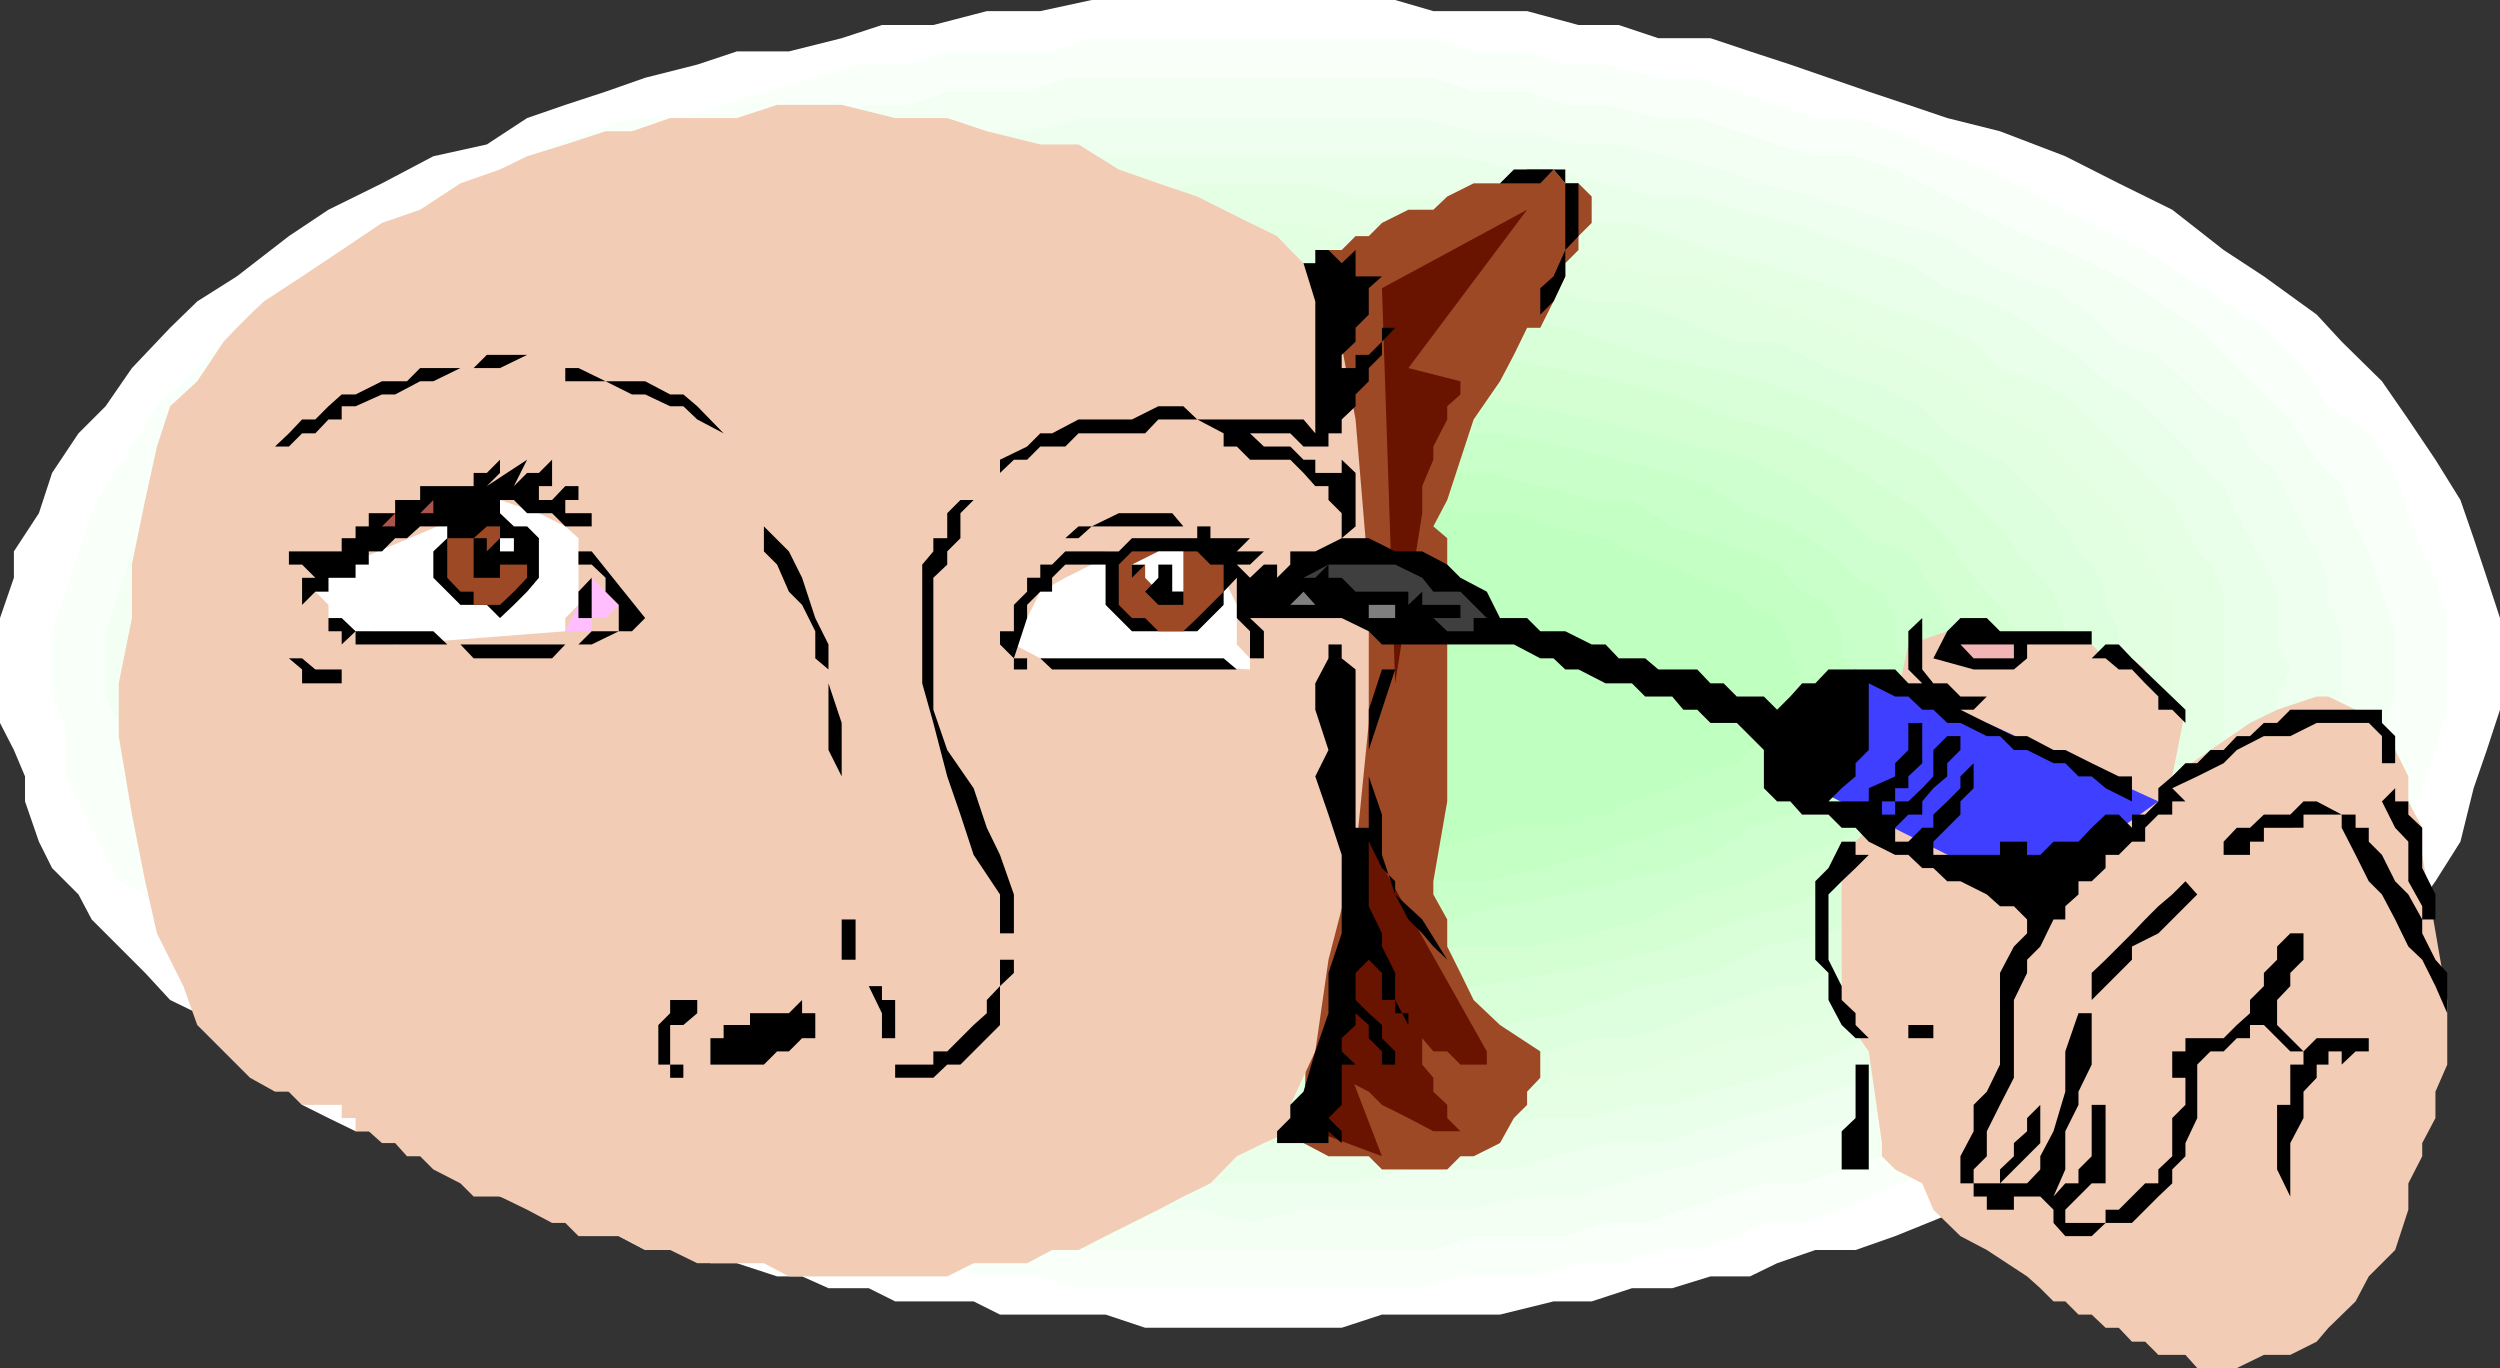
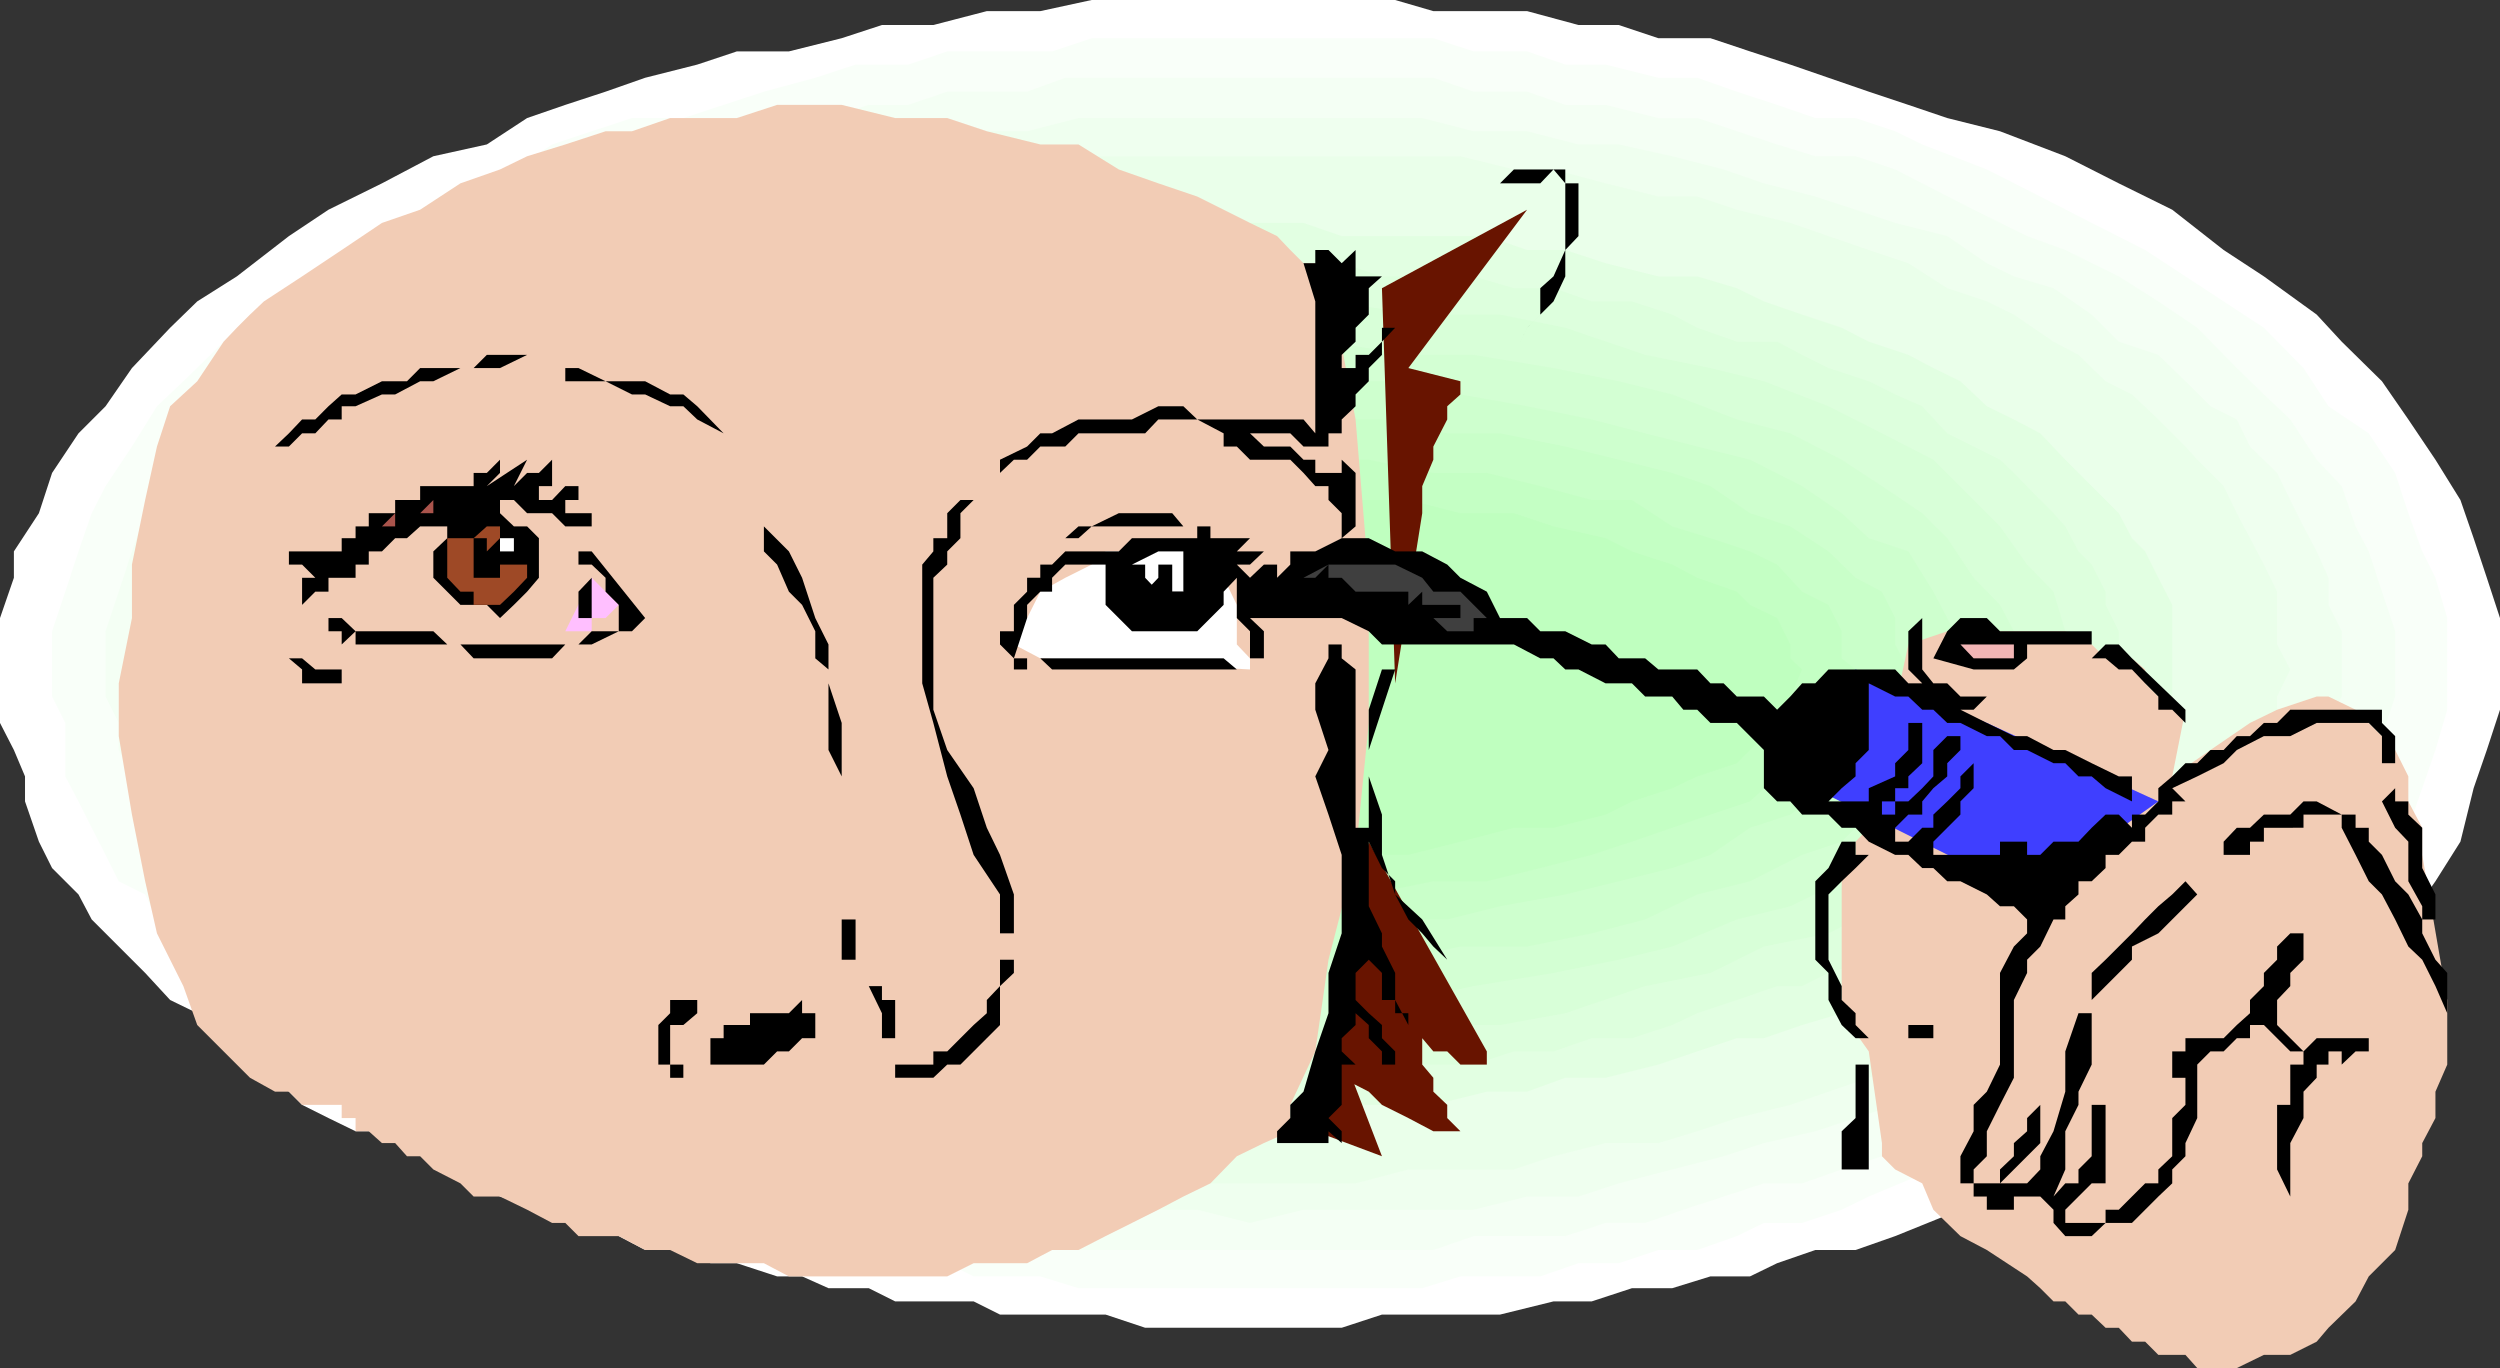
<svg xmlns="http://www.w3.org/2000/svg" width="360" height="197">
  <rect width="100%" height="100%" fill="#333333" stroke="none" />
  <path fill="#fff" d="m41.602 157.2 1.898 1.902L47.3 161l3.903 1.902H55l3.602 1.7 3.8 1.898 2 1.902 3.801 2L72 172.301l5.602 1.898h3.8l3.801 1.903L89.102 178l3.8 2h5.5l3.899 1.902h3.8l5.801 1.899h3.598l3.8 1.699h5.802l3.8 1.902h11.301l3.797 1.899h15.203l5.7 1.898h28.3l5.797-1.898h17l7.703-1.899h5.5L235 185.5h5.8l5.5-1.7h5.7l3.902-1.898 5.5-1.902h5.801l5.7-2 9.398-3.8 9.601-3.798 7.399-3.902 9.601-3.598 7.5-5.703 7.598-3.898 5.8-5.7 5.5-3.601 5.802-5.8 5.699-5.798 3.902-5.5 3.598-5.703 1.902-7.699 1.899-5.5 1.898-5.8V89l-1.898-5.8-1.899-5.7-1.902-5.5-3.598-5.8-3.902-5.798-3.801-5.5-5.797-5.703-3.601-3.898L326 39.8l-5.797-3.8-7.402-5.8-7.7-3.798-7.699-3.902L288 18.902 280.402 17l-5.601-1.898-5.7-1.903-5.8-2-5.5-1.898L252 7.402 246.3 5.5h-7.5l-5.698-1.898H227.3l-7.399-2h-13.5L200.902 0h-43.699l-7.402 1.602h-7.7l-7.699 2H127L121.203 5.5l-7.601 1.902h-7.5l-5.7 1.899-7.5 1.898-5.699 2-5.8 1.903-5.5 1.898-5.801 3.8-7.7 1.7L55 26.402 47.3 30.2 41.603 34l-7.5 5.8-5.7 3.602L24.5 47.2 19 53l-3.797 5.5-3.902 3.902-3.801 5.7-1.898 5.8L2 79.402V83.2L0 89v15.102L2 108l1.602 3.8v3.602l2 5.797L7.5 125l3.8 3.8 1.903 3.602 7.7 7.7L24.5 144l3.902 1.902 3.801 3.598L36 153.3l5.602 3.9" />
  <path fill="#f9fff9" d="m45.402 151.402 3.801 1.899 3.899 1.898 1.898 2 3.602 1.903 3.8 1.898 3.899 1.902 1.902 1.7L72 166.5h3.902l3.598 1.902 3.8 2 3.903 1.899h5.7l3.597 1.898 3.902 1.903h3.801L108 178h5.602l3.8 2h3.801l5.797 1.902h9.402l3.801 1.899h9.598l5.5 1.699h49.5l5.5-1.7h11.5l5.5-1.898h5.8l5.7-1.902h5.601l5.7-2 3.898-1.898h5.5l5.703-1.903 3.899-1.898 9.3-3.899L288 166.5l7.703-3.598 7.5-3.8 7.598-5.801 7.5-3.801 5.699-3.598 5.8-5.8 5.5-5.7 3.903-3.902L343 125l3.8-5.8 2-5.7 1.903-5.5 1.7-5.8V89l-1.7-5.8-1.902-3.798-2-5.5-1.899-5.8-3.8-5.7L335.3 58.5l-3.598-5.5L326 47.2l-5.797-3.798-5.5-3.601-5.8-3.801-7.7-3.898-7.402-3.801-7.7-3.899-9.3-3.601-3.899-1.899L267.203 17h-5.8l-5.5-1.898-5.801-1.903-5.7-2h-5.601l-7.598-1.898h-5.8l-5.5-1.899h-7.7l-5.8-1.902h-49.2L151.5 7.402h-15.098l-5.601 1.899h-7.598l-5.8 1.898-7.403 2-5.797 1.903-5.8 1.898H91l-5.797 1.902-5.703 1.899-5.5 3.601-7.7 2-5.8 3.797L53.102 34 47.3 37.902 41.6 41.5 36 45.3l-5.7 5.802-3.898 3.8-3.8 3.598L19 64.3 15.203 70l-2 3.902-1.902 5.5L9.402 85.2 7.5 90.902v9.399l1.902 3.8v7.7l1.899 3.601 1.902 3.797 2 3.903 1.899 3.8 3.8 1.899 1.7 3.601 3.8 3.899 3.899 3.8L34.1 142l3.9 3.902 3.602 3.598 3.8 1.902" />
  <path fill="#f4fff4" d="m55 151.402 3.602 1.899H60.5l3.902 1.898 3.801 2 1.899 1.903L74 161l3.602 1.902h3.8l1.899 1.7 3.902 1.898H91l3.8 1.902h3.602l3.899 2 3.8 1.899H110l3.602 1.898h5.699l3.902 1.903h7.598l3.601 1.898h13.5l5.5 2h53l5.801-2h13.2l5.8-1.898h5.7l5.5-1.903 5.8-1.898 5.797-1.899h5.5l5.703-2L271 166.5l5.8-1.898 7.403-3.602 5.797-1.898 7.402-3.903 5.801-3.797 7.598-3.8 5.601-3.602 3.801-3.898 5.797-5.7 3.8-3.902 3.802-5.5 3.601-3.8 2-5.798 1.899-3.601L343 106l1.902-5.7v-9.398L343 85.2l-1.898-5.797-1.899-3.601-2-5.801-3.601-3.8-3.801-5.798L326 56.801 322.102 53l-5.7-5.8-5.601-3.798-5.7-3.601L297.403 36l-5.5-2-7.699-3.8-7.402-3.798-3.899-2-5.699-1.902h-5.8l-5.5-1.7-5.801-1.898-5.7-1.902h-5.601l-7.598-1.898h-5.8l-5.5-1.903h-7.7l-5.8-2h-53l-5.5 2h-11.5l-5.602 1.903h-5.7l-5.8 1.898-5.7 1.902H108l-5.7 1.899-5.8 1.699-5.5 1.902-3.797 2-9.601 1.899L72 32.1 64.402 36l-7.5 3.8-5.699 3.602-5.8 3.797-5.801 3.903-5.5 3.8-3.801 5.5-3.899 3.899-3.8 5.699-1.7 3.902-1.902 5.5-1.898 5.797-1.899 5.703v9.399l1.899 3.8V108L19 111.8v3.602l1.902 3.797 3.598 3.903L26.402 125l2 3.8 3.801 3.602L36 136.301l2 1.898L43.5 142l3.8 3.902 3.903 1.7 3.797 3.8" />
  <path fill="#efffef" d="m180 176.102 7.703-1.903h24.5l7.7-1.898h7.398l5.8-1.899 7.7-2 7.402-1.902 5.797-1.898 7.402-1.7 5.801-1.902 5.7-1.898 7.5-1.903 5.699-2 3.898-3.797 5.703-1.902 5.5-3.598 3.899-1.902 5.699-3.898 3.902-3.801 3.598-1.899 3.8-3.902 1.899-3.598 3.902-3.8 1.899-3.903 1.902-3.797 1.899-3.601L335.3 108v-3.898l1.902-3.801v-9.399l-1.902-3.8v-3.903l-1.7-3.797-1.898-3.601L329.801 72l-1.899-3.898L324 64.3l-1.898-3.899L318.3 58.5l-3.598-3.598-3.902-3.8-5.7-1.903-3.898-3.898-5.5-3.801L290 39.8l-3.898-1.898-5.7-3.902-7.5-1.898-5.699-1.903-5.8-1.898L254 26.402l-5.797-2-7.402-1.902-7.7-1.7h-5.8l-7.399-1.898h-7.699L204.801 17h-49.5l-7.399 1.902h-7.699l-7.402 1.899H127l-7.7 1.699-7.398 1.902-5.8 2-7.7 1.899-5.5 1.898-5.699 1.903L79.5 34 74 37.902l-3.898 1.899-5.7 1.699-5.8 3.8L55 49.2l-5.797 1.902-3.8 3.8-3.801 3.598L38 60.402l-2 3.899-3.797 3.8L30.301 72l-1.899 3.8-2 3.602L24.5 83.2v3.903l-1.898 3.8v9.399l1.898 3.8V108l1.902 3.8 2 3.602 1.899 3.797 1.902 3.903 3.797 3.8 2 3.598 3.602 3.902 3.8 1.899 3.801 3.8L55 144l3.602 1.902 5.8 3.598 5.7 1.902L74 155.2l5.5 2 7.703 1.903 5.7 1.898 5.5 1.902 7.699 1.7 5.8 1.898 7.399 1.902 7.699 2 5.8 1.899h7.403l7.7 1.898h24.5l7.597 1.903" />
  <path fill="#eaffea" d="M180 170.402h15.203l7.598-2H218l5.703-1.902 7.5-1.898h7.598l5.601-1.7 5.7-1.902 7.699-1.898 5.5-1.903 5.8-2 5.7-1.898 5.601-1.899 5.7-3.8 3.898-1.7 5.703-1.902 3.598-3.898 3.902-1.903 3.797-3.797 3.8-3.902 3.903-1.7 1.7-3.8 3.8-3.8 1.899-3.9 1.898-3.8 2-1.7 1.902-3.8v-7.7l1.899-3.898-1.899-3.601v-7.602L326 81.301l-2-3.801-1.898-3.598L320.203 70l-3.8-3.8-1.7-1.9-3.902-3.898L307 56.801l-3.797-1.899-3.902-3.8-3.598-1.903L290 45.301l-3.898-1.899-5.7-1.902-5.601-3.598L269.1 36l-5.8-2-5.5-1.898-7.7-1.903-5.699-1.898H238.8l-7.598-1.899-7.5-2H218l-7.7-1.902h-60.5l-7.698 1.902h-5.7l-7.5 2-7.699 1.899H115.5l-5.5 1.898-7.7 1.903L96.5 34 91 36l-5.797 1.902L79.5 41.5 74 43.402l-3.898 1.899-5.7 3.898-3.902 1.903-3.598 3.8-3.8 1.899-3.899 3.601-3.8 3.899-1.903 1.898L39.602 70 38 73.902 36 77.5l-1.898 3.8-1.899 3.9v7.6l-1.902 3.602 1.902 3.899V108l1.899 3.8L36 113.5l2 3.8 1.602 3.9L43.5 125l1.902 3.8 3.801 1.7 3.899 3.902 3.8 3.797 3.598 1.903L64.402 144l5.7 1.902 3.898 1.7 5.5 3.8 5.703 1.899L91 155.199l5.5 2 5.8 1.903L110 161l5.5 1.902 5.703 1.7h7.7l7.5 1.898 5.699 1.902h15.101l7.7 2H180" />
-   <path fill="#e5ffe5" d="M180 164.602h20.902l7.5-1.7H216l5.8-1.902h7.403l5.797-1.898h5.8l5.5-1.903 7.7-2 5.5-1.898 5.703-1.899 3.899-1.902 5.699-1.898 5.601-3.602 3.801-2 3.797-1.898 5.8-3.801 3.602-1.899 3.801-2 2-3.601L307 125l3.8-1.898 2-3.903 1.903-1.898 1.7-3.801 1.898-3.598 1.902-3.902V85.2l-1.902-3.9-1.899-1.898-1.699-3.601L312.801 72l-11.598-11.598-3.8-3.601-3.602-1.899L288 53l-3.797-3.8-3.8-2-5.602-1.9-5.7-1.898-3.898-1.902-5.703-1.7-5.5-1.898L246.3 36l-5.5-2-5.8-1.898h-5.797l-7.402-1.903H216l-7.598-1.898h-13.199l-7.5-1.899h-15.3l-7.5 1.899H151.5l-7.5 1.898h-5.7l-7.5 1.903h-5.698L119.3 34l-5.7 2-7.5 1.902-5.699 1.899L94.8 41.5 91 43.402l-5.797 1.899-5.703 1.898-3.598 2L72 53l-5.7 1.902-3.898 1.899-3.8 3.601-1.7 2-3.8 3.797L49.203 70l-1.902 2-1.899 3.8-1.902 3.602-1.898 1.899-2 3.898v7.602L38 96.402l1.602 3.899V106l2 3.902L43.5 113.5l1.902 3.8 1.899 1.9 1.902 3.902L53.102 125l3.8 3.8 1.7 3.602 3.8 2 3.899 1.899L72 140.1l3.902 1.9 3.598 2 5.703 3.602L91 149.5l3.8 1.902 5.602 1.899 5.7 1.898 7.5 2 5.699 1.903h5.8l5.7 1.898h7.5l5.699 1.902h7.5l7.703 1.7H180" />
  <path fill="#e2ffe2" d="M180 159.102h26.402l7.7-1.903h5.8l5.5-2h5.801l7.598-1.898 5.601-1.899 5.7-1.902H254l5.5-1.898 5.703-1.7 3.899-1.902 5.699-2 3.601-3.8 3.899-1.9 3.8-1.898 3.899-2 3.8-3.601 3.602-1.899 1.899-3.8 3.902-1.903 1.899-3.898 1.898-1.899 1.902-3.601 1.899-1.899 2-3.902V87.102l-2-3.903-1.899-3.797L307 77.5l-1.898-3.598L303.203 72l-3.902-3.898-1.899-1.903-3.601-3.797-3.801-2-3.898-1.902-3.801-3.598L278.402 53l-3.601-1.898-5.7-1.903-3.898-2-5.703-1.898-5.5-1.899-3.898-1.902-5.7-1.7h-5.601l-7.598-1.898-5.8-1.902h-5.5l-5.801-2h-20.899l-5.5-1.898h-15.3L166.8 34H146l-5.797 2h-5.8l-5.5 1.902-5.7 1.899H115.5l-3.598 1.699-5.8 1.902-5.7 1.899-5.601 1.898-3.801 2-5.797 1.903-3.8 1.898-3.801 1.902L74 58.5l-3.898 1.902-3.801 2-3.899 3.797-1.902 1.903L56.902 72 55 73.902 53.102 77.5l-1.899 1.902-2 3.797-1.902 3.903V106l1.902 3.902 2 1.899 1.899 3.601L55 117.301l1.902 3.898 3.598 1.903 1.902 3.8 3.899 1.899 3.8 3.601 3.899 2 3.602 1.899 3.8 1.898L85.203 142 91 144l3.8 1.902 5.602 1.7 5.7 1.898h5.8l3.598 1.902 7.703 1.899 5.7 1.898h5.5l5.8 2H146l7.402 1.903H180" />
  <path fill="#dfd" d="M180 155.2h5.8l7.403-1.9h19l5.797-1.898h5.703l5.5-1.902H235l5.8-1.898 3.602-1.7 5.7-1.902 5.8-2h3.598l3.8-1.898 5.802-1.903 3.8-1.898 3.899-3.899 3.601-1.902 3.801-1.7 3.797-1.898 2-1.902 3.8-3.8 1.903-2 1.7-3.798 1.898-1.902 1.902-1.7 2-3.8v-2l1.899-3.8V90.901l-1.899-3.8v-1.903l-2-3.898-1.902-1.899-1.899-3.601-1.699-1.899L293.801 72 290 68.102l-2-1.903-3.797-1.898-3.8-1.899L276.8 58.5l-3.899-1.7-3.8-1.898L263.3 53l-3.801-1.898-3.598-1.903h-5.8l-5.7-2-3.601-1.898-5.8-1.899h-5.797l-5.5-1.902H218l-5.797-1.7H199l-5.797-1.898h-26.402l-5.7 1.899h-11.3l-7.7 1.699h-5.699l-5.601 1.902h-5.7l-5.8 1.899-3.801 1.898-5.5 2h-5.797l-3.8 1.903L96.5 53 91 54.902l-3.797 1.899-3.902 1.699-3.801 3.902-3.598 1.899L72 66.199l-1.898 1.903L66.3 72l-1.899 1.902-2 1.899-1.902 3.601-1.898 1.899-1.7 3.898v1.903L55 90.902V102.2l1.902 3.8v2l1.7 3.8 1.898 1.7 1.902 1.902 2 3.797 1.899 2L70.1 125l1.9 1.902 3.902 1.899L79.5 130.5l3.8 1.902 3.903 3.899L91 138.199l5.5 1.903 3.902 1.898h3.801l5.797 2 5.5 1.902 3.8 1.7 5.802 1.898h5.699l5.601 1.902h5.7l7.699 1.899h17l7.5 1.898H180" />
  <path fill="#d8ffd8" d="M180 149.5h11.3l13.5-1.898H216l9.402-1.7 11.5-3.902 9.399-1.898L254 136.3l9.3-1.899 7.7-3.902 7.402-3.598 5.801-5.703L288 117.3l3.902-5.5 3.801-3.801 1.7-5.8V90.901l-1.7-5.703-3.8-3.898L288 75.8l-3.797-3.8-5.8-5.8L271 62.401l-7.7-3.902-9.3-3.598L246.3 53l-9.398-1.898-11.5-3.903L216 45.301h-11.2l-13.5-1.899h-22.5l-11.597 1.899H146l-11.598 1.898-11.199 3.903L113.602 53l-7.5 1.902L96.5 58.5l-7.398 3.902-7.7 3.797-5.5 5.801L72 75.8l-3.797 5.5-3.8 3.9-2 5.702V102.2l2 5.801 3.8 3.8L72 117.3l3.902 3.9 5.5 5.702 7.7 3.598 7.398 3.902 9.602 1.899 7.5 3.8 9.601 1.899 11.2 3.902 11.597 1.7h11.203l11.598 1.898H180" />
  <path fill="#d3ffd3" d="M180 144h22.8l9.403-2 11.5-1.898 9.399-1.903 7.699-1.898 9.3-3.899 7.7-1.902 7.402-3.598 5.797-3.8 5.8-3.903 3.602-3.797 3.801-3.601L288 106l2-3.8V90.901l-2-3.8-3.797-3.903-3.8-5.699-3.602-3.598L271 70l-5.797-3.8-7.402-3.798-7.7-2-9.3-3.601-7.7-1.899L223.704 53l-11.5-1.898h-9.402l-11.5-1.903h-22.5l-11.598 1.903h-9.3L136.402 53 127 54.902l-7.7 1.899-9.3 3.601-7.7 2-7.5 3.797L89.103 70 83.3 73.902 79.5 77.5l-3.598 5.7L72 87.101l-1.898 3.8V102.2L72 106l3.902 5.8 3.598 3.602 3.8 3.797 5.802 3.903 5.699 3.8 7.5 3.598 7.699 1.902 9.3 3.899 7.7 1.898 9.402 1.903 11.5 1.898 9.301 2H180" />
  <path fill="#ceffce" d="M180 138.2h20.902l9.399-1.9h9.601l9.301-1.898 7.7-2 7.5-3.601 7.597-1.899 7.5-3.8 5.703-1.903 3.899-3.898 5.699-3.801 3.601-3.598 2-3.902 1.899-5.7v-7.5l-1.899-3.8-2-3.8-3.601-5.798-5.7-1.902-3.898-3.598L259.5 70l-7.5-3.8-7.598-1.9-7.5-1.898-7.699-2-9.3-1.902-9.602-1.7-9.399-1.898h-41.699l-9.402 1.899-9.598 1.699-9.402 1.902-7.598 2-7.703 1.899-7.5 1.898L100.402 70l-5.601 3.902L91 77.5l-5.797 1.902-3.8 5.797L79.5 89l-1.898 3.8v7.5L79.5 106l1.902 3.902 3.801 3.598L91 117.3l3.8 3.9 5.602 1.902 7.598 3.8 7.5 1.899 7.703 3.601 7.598 2 9.402 1.899h9.598l9.402 1.898H180" />
  <path fill="#c9ffc9" d="m180 134.402 9.402-2h19L216 130.5l9.402-1.7 7.7-1.898L240.8 125l5.5-1.898 5.699-3.903 5.8-1.898 5.5-3.801 3.903-1.7L271 108l1.902-3.898V100.3l1.899-3.899-1.899-3.601V89L271 85.2l-3.797-2-3.902-3.798-5.5-3.601L252 73.902 246.3 70l-5.5-1.898-7.698-1.903-7.7-1.898L216 62.402h-7.598l-9.402-2h-37.898l-9.602 2H144l-9.598 1.899L127 66.199l-7.7 1.903L113.603 70 108 73.902l-5.7 1.899-5.8 3.601-3.598 3.797-3.8 2L87.203 89v3.8l-2 3.602 2 3.899v3.8L89.102 108l3.8 3.8 3.598 1.7 5.8 3.8 5.7 1.9 5.602 3.902L119.3 125l7.699 1.902 7.402 1.899L144 130.5l7.5 1.902h18.902l9.598 2" />
  <path fill="#c4ffc4" d="M180 128.8h17.102l9.3-1.898h7.7L221.8 125l7.402-1.898 5.797-1.903 5.8-2 5.5-1.898 5.7-1.899 3.902-3.601 3.598-1.899 3.8-3.902 1.903-1.898V100.3l2-3.899-2-1.601v-3.899l-1.902-3.8-3.801-1.903-3.598-3.898L252 79.402l-5.7-1.902-5.5-1.7L235 72h-5.797l-7.402-2-7.7-1.898h-7.699l-9.3-1.903H163l-9.598 1.903H146L138.3 70l-7.5 2h-5.698l-5.801 3.8-5.7 1.7L108 79.402l-3.797 1.899-3.8 3.898-3.903 1.903-1.7 3.8-1.898 3.899v5.5l1.899 3.8L96.5 106l3.902 3.902 3.801 1.899 3.797 3.601 5.602 1.899 5.699 1.898 5.8 2 5.7 1.903 7.5 1.898 7.699 1.902h7.402l9.598 1.899h17" />
  <path fill="#bfffbf" d="M180 123.102h22.8l7.5-1.903 7.7-2h5.703l7.5-1.898 3.797-1.899 5.8-1.902 3.602-1.7 5.7-1.898L252 108l3.902-3.898 1.899-1.903v-1.898l1.699-3.899-1.7-1.601v-2L255.903 89 252 87.102l-1.898-1.903-5.7-2-3.601-1.898L235 79.402l-3.797-1.902-7.5-1.7L218 73.903h-7.7L202.8 72h-45.597l-7.402 1.902h-7.7l-5.699 1.899-5.601 1.699-5.7 1.902-5.8 1.899-3.801 1.898-5.5 2-2 1.903L104.203 89l-1.902 3.8v2l-1.899 1.602 1.899 3.899v1.898l1.902 1.903L108 108l2 1.902 5.5 1.899 3.8 1.699 5.802 1.902 5.699 1.899 5.601 1.898h5.7l7.699 2 7.402 1.903H180" />
  <path fill="#f2ccb5" d="m269.102 119.2-1.899 2v1.902l-2 3.8v19l3.899 5.5 1.898 13.2v1.898l1.902 1.902 3.899 2 1.601 3.797 3.899 3.801 3.8 2 5.801 3.8 1.899 1.7 1.902 1.902h1.7l1.898 1.899h1.902l2 1.898h1.899l1.898 2h1.902l1.899 1.903h3.902l1.7 1.898h5.699l3.898-1.898h3.8l3.802-1.903 1.699-2 3.902-3.797 1.899-3.601 3.8-3.801 1.899-5.8v-3.798l2-3.902v-1.898l1.902-3.602v-3.8l1.7-3.9V144l-3.602-20.898v-3.903l-2-3.797v-3.601L344.902 108 343 106l-1.898-1.898-1.899-1.903-3.902-1.898h-1.7l-5.699 1.898-3.902 1.903-5.7 3.898-5.5 3.8 1.903-9.6h-1.902v-1.9h-2l-1.899-1.898v-2L307 94.801h-3.797l-2-2-3.8-1.899h-17l-5.602 1.899-5.7 26.398" />
  <path fill="#3f3fff" d="m257.8 111.8 34.102 17 18.899-13.398-24.7-11.3-18.898-7.7-9.402 15.399" />
-   <path fill="#9e4926" d="M191.3 36h1.903l2-2h1.899L199 32.102l3.8-1.903h3.602l2-1.898 3.801-1.899H216l3.902-2h3.801l1.7 2h1.898l1.902 1.899v3.8L227.301 34v2l-1.899 1.902v1.899l-1.699 3.601-1.902 3.797h-1.899L218 51.102l-2 3.8-3.797 5.5-1.902 5.797L208.402 72l-2 3.8 2 1.7v37.902l-2 11.5v1.899l2 3.601v3.899l1.899 3.8 1.902 3.899 3.797 3.602 5.8 3.8v3.797l-1.898 2v1.903L218 161l-2 3.602-3.797 1.898h-1.902l-1.899 1.902H199l-1.898-1.902H191.3l-3.598-1.898L191.301 36" />
  <path fill="#681400" d="m199 41.5 20.902-11.3L202.801 53l7.5 1.902v1.899l-1.899 1.699v1.902l-2 3.899v1.898L204.801 70v3.902l-3.899 24.5L199 41.5m-1.898 79.7 17 30.202v1.899H210.3l-1.899-1.899h-2L204.8 149.5v-1.898 5.699l1.601 1.898v2l2 1.903V161l1.899 1.902h-3.899l-3.6-1.902-3.801-1.898-1.898-1.903-3.899-2v-3.797L199 166.5l-9.598-3.598 7.7-41.703" />
  <path fill="#f2ccb5" d="m191.3 39.8-1.898-1.898h-1.699L185.801 36l-1.899-2L180 32.102l-3.797-1.903-3.8-1.898-5.602-1.899-5.7-2-5.8-3.601h-5.5l-7.7-1.899L136.403 17h-7.5l-7.699-1.898h-9.3L106.101 17H96.5L91 18.902h-3.797l-5.8 1.899-5.5 1.699L72 24.402l-5.7 2-5.8 3.797-5.5 1.903L49.203 36 43.5 39.8 38 43.403l-2 1.899-1.898 1.898-1.899 2-3.8 5.703L24.5 58.5l-1.898 5.8-1.7 7.7L19 81.3V89l-1.898 9.402V106L19 117.3l1.902 9.602 1.7 7.5 3.8 7.598 2 5.602L36 155.199l3.602 2h2l1.898 1.903h5.703V161h2v1.902h1.899l1.898 1.7h1.902l1.7 1.898H60.5l1.902 1.902 3.899 2 1.902 1.899H72l3.902 1.898 3.598 1.903h1.902L83.301 178h5.8l3.801 2H96.5l3.902 1.902H110l3.602 1.899h22.8l3.801-1.899h7.7L151.5 180h3.8l3.903-2 3.797-1.898 3.8-1.903 3.602-1.898 3.899-1.899 3.8-3.902 3.899-1.898 3.8-1.7v-3.8l3.602-7.7 1.899-13.203 3.902-15.097 1.899-19V83.199l-1.899-22.797-3.902-20.601" />
-   <path fill="#fff" d="M81.402 90.902V89l1.899-1.898V77.5l-1.899-1.7-3.8-1.898L72 72 45.402 83.2v2l1.899 1.902V89l3.902 1.902h1.899l3.8 1.899 24.5-1.899" />
  <path fill="#ffbfff" d="m85.203 83.2-3.8 7.702h3.8V89h2l1.899-1.898-3.899-3.903" />
  <path fill="#fff" d="M161.102 79.402h-1.899l-2 1.899-3.8 1.898-3.602 2L147.902 89 146 90.902v1.899l3.8 2 30.2 1.601v-1.601l-1.898-2v-5.7l-1.899-3.902-3.8-1.898-5.602-1.899h-5.7" />
  <path d="M227.3 26.402V34l-1.898 2v3.8l-1.699 3.602-1.902 1.899-1.899 1.898L218 51.102l1.902-3.903 1.899-1.898V41.5l1.902-1.7 1.7-3.8v-9.598l-1.7-2-1.902 2H216l2-2h7.402v2h1.899m-34.098 11.5 2-1.902v3.8H199v-1.898 1.899l-1.898 1.699v3.8l-1.899 1.9v2l-2 1.902V53h-1.902 1.902v1.902V53h2v-1.898h1.899L199 49.199v-2h1.902v-1.898 1.898l-1.902 2v1.903L197.102 53v1.902l-1.899 1.899V58.5l-2 1.902v2h-1.902v1.899h-3.598l-1.902-1.899H180l2 1.899h3.8l1.903 1.898h1.7v1.903h3.8v-1.903l2 1.903V75.8l-2 1.699v-3.598L191.301 72v-2h-1.899l-1.699-1.898-1.902-1.903H180l-1.898-1.898h-1.899v-1.899l-3.8-2H166.8l-1.899 2H155.3l-1.899 1.899H149.8l-1.899 1.898H146l-2 1.903v-1.903l3.902-1.898 1.899-1.899h1.699l3.8-2h7.7l3.8-1.902h3.602l2 1.902h15.301l1.7 2v-19l-1.7-5.5h1.7V36h1.898l1.902 1.902m-117.301 13.2L72 53h-5.7l-3.898 1.902H60.5l-3.598 1.899H55L51.203 58.5h-2v1.902h-1.902l-1.899 2H43.5l-1.898 1.899h-2l2-1.899 1.898-2h1.902l1.899-1.902 1.902-1.7h2L55 54.903h3.602L60.5 53h7.703l1.899-1.898h5.8m28.301 11.3-3.8-2-2-1.902H96.5l-3.598-1.7H91l-3.797-1.898h-5.8V53H83.3l3.902 1.902h5.7l3.597 1.899h1.902l2 1.699 3.801 3.902M72 66.2v1.902L70.102 70l5.8-3.8L74 70l1.902-1.898h1.7l1.898-1.903V70h-1.898v2H79.5l1.902-2h1.899v2h-1.899v1.902h3.801v1.899h-3.8L79.5 73.902h-3.598L74 72h-2v1.902h-1.898H72l2 1.899h1.902l1.7 1.699v5.7l-1.7 2L74 87.101 72 89l-1.898-1.898H66.3l-1.899-1.903-2-2v-3.797l2-1.902v-1.7H60.5l-1.898 1.7h-1.7L55 79.402h-1.898v1.899h-1.899v1.898h-3.902v2h-1.899L43.5 87.102v-1.903h-1.898H43.5v-2h1.902L43.5 81.301h-1.898v-1.899h7.601V77.5h2v-1.7h1.899v-1.898h3.8V72H60.5v-2h1.902v-1.898h2-2V70h5.801v-1.898h1.899L72 66.199" />
  <path fill="#aa544c" d="M64.402 72h-2v1.902H60.5L62.402 72h2" />
  <path d="m140.203 72-1.902 1.902V77.5l-1.899 1.902v1.899l-2 1.898v19l2 5.801 3.801 5.5 1.899 5.7 1.898 3.902 2 5.699v5.601h-2v-5.601l-3.797-5.7-1.902-5.8-1.899-5.5-2-7.7-1.601-5.699V81.301l1.601-1.899V77.5h2v-3.598L138.301 72h1.902m30.199 3.8h-13.199l-1.902 1.7H151.5h1.902l1.899-1.7h1.902l3.899-1.898h7.699l1.601 1.899" />
  <path fill="#aa544c" d="M56.902 75.8H55l1.902-1.898zm0 0" />
  <path d="m110 75.8 3.602 3.602L115.5 83.2l1.902 5.8 1.899 3.8v5.602l1.902 5.7v9.398-1.7l-1.902-3.8V96.402l-1.899-1.601v-3.899l-1.902-3.8-1.898-1.903-1.7-3.898L110 79.402v-3.601m66.203-.001h-1.902v1.7H180l-1.898 1.902H182V77.5v1.902l-2 1.899h-1.898L180 83.199l2-1.898h1.902v1.898l1.899-1.898v-1.899h3.601l3.801-1.902h3.899l3.8 1.902h3.899l3.601 1.899 1.899 1.898 3.8 2L216 89h3.902l1.899 1.902h3.601l3.801 1.899h2l1.899 2h3.8l1.899 1.601h5.601l1.899 2h1.902l1.899 1.899H254l1.902 1.898 1.899-1.898 1.699-1.899h1.902l1.899-2h9.601l1.899 2h2l-2-2v-5.5l2-1.902v7.402l1.601 2h2l1.899 1.899h3.8l-1.898 1.898h-1.902l3.8 1.903L290 106h1.902l3.801 2h1.7l3.8 1.902 3.899 1.899H307v3.601l-3.797-1.902-2-1.7h-1.902l-1.899-1.898h-1.699l-3.8-1.902H290l-2-2h-1.898l-3.801-1.898h-1.899l-2-1.903h-1.601l-2-1.898h-1.899l-3.8-1.899V108l-1.899 1.902v1.899l-2 1.699-1.902 1.902h5.8V113.5l3.801-1.7v-1.898l1.899-1.902v-3.898h2v-1.903 7.703l-2 1.899v1.699h-1.899v1.902H271v1.899h-1.898 3.8v-1.899h1.899l2-1.902 1.601-1.7V108l2-2h1.899v2l-1.899 1.902v1.899l-2 1.699-1.601 1.902v1.899h-2l-1.899 1.898v2h1.899l2-2h1.601v-1.898l2-1.899 1.899-1.902v-1.7l1.902-1.898V108v5.5l-1.902 1.902v1.899l-3.899 3.898v1.903H288v-1.903h3.902v1.903h1.899l1.902-1.903h3.598l1.902-2 2-1.898h1.899l1.898 1.898v-1.898h1.902l1.899-1.899V113.5l2-1.7 1.902-1.898h1.7L318.3 108h1.902l1.899-2H324l2-1.898h1.902l1.899-1.903H343v1.903l1.902 1.898v3.902H343V106l-1.898-1.898h-7.5L329.8 106H326l-3.898 2-1.899 1.902-3.8 1.899-3.602 1.699 1.902 1.902h-1.902v1.899h-2l-1.899 1.898v2H307l-1.898 1.903h-1.899V125l-2 1.902h-1.902v1.899l-1.899 1.699v1.902h-1.699l-1.902 3.899-1.899 1.898v1.903L290 144v11.2l-2 3.902-1.898 3.8v3.598l-1.899 1.902v2H288v-2l2-1.902v-1.898l1.902-1.7V161l1.899-1.898v-1.903 7.403l-5.801 5.8h3.902l1.899-2V166.5l1.902-3.598 1.7-5.703v-5.797l1.898-5.5h1.902v7.399l-1.902 3.898v1.903l-1.899 3.8v5.5l-1.699 3.899 1.7-1.899h1.898v-2l1.902-1.902v-7.398h2v11.3h-2l-1.902 1.899-1.899 1.898h-1.699 1.7v1.903h5.8v-1.903h1.899l1.898-1.898 1.902-1.899h1.899v-2l2-1.902V161l1.902-1.898v-3.903h-1.902v-3.797h1.902V149.5h5.5l1.899-1.898 1.898-1.7V144l2-2v-1.898l1.902-1.903v-1.898l1.899-1.899h1.902v3.797l-1.902 1.903V142l-1.899 2v3.602l3.801 3.8 1.899-1.902h7.5v1.902h-1.899l-2 1.899v-1.899h-1.902v1.899h-1.7v1.898l-1.898 2V161l-1.902 3.602v7.699l-1.899-3.899v-9.3h1.899V153.3h1.902v-1.899h-1.902l-1.899-1.902-1.902-1.898h-2v1.898h-1.898l-1.899 1.902h-1.902l-1.899 1.899v7.7l-1.699 3.602v1.898l-1.902 1.902v2l-2 1.899-3.801 3.8h-3.797l-2 1.899h-3.8l-1.7-1.898v-1.903l-1.902-1.898H290v1.898h-3.898v-1.898h-1.899v-1.899h-1.902V166.5l1.902-3.598v-3.8l1.899-1.903 1.898-3.898v-13.2l2-3.8 1.902-1.899v-2L290 130.5h-2l-1.898-1.7-3.801-1.898h-1.899l-2-1.902h-1.601l-2-1.898h-1.899l-3.8-1.903-1.899-2h-2l-1.902-1.898H259.5l-1.7-1.899h-1.898L254 113.5V108l-3.898-3.898H246.3l-1.899-1.903h-2l-1.601-1.898h-3.899L235 98.402h-3.797l-3.902-2h-1.899l-1.699-1.601h-1.902l-3.801-2h-19l-1.898-1.899L193.203 89H180l2 1.902v3.899h-2v-3.899L178.102 89v-5.8l-1.899 2v1.902L174.301 89l-1.899 1.902H163h1.902H163L161.102 89l-1.899-1.898V81.3h-5.8l-1.903 1.898v2h-1.7l-1.898 1.903V89L146 94.8h1.902v1.602H146v-1.601l-2-2v-1.899h2v-3.8l1.902-1.903v-2h1.899v-1.898h1.699l1.902-1.899h7.7L163 77.5h9.402v-1.7h3.801" />
  <path fill="#9e4926" d="M70.102 79.402V77.5h-1.899v5.7H72v-1.9h3.902v-1.898V83.2L74 85.2l-2 1.903h-3.797V85.2h-1.902l-1.899-2v-5.7h3.801l1.899-1.7H72v1.7l-1.898 1.902" />
  <path fill="#fff" d="M74 79.402h-2V77.5h2v1.902" />
  <path d="M92.902 89 91 90.902h-1.898l-3.899 1.899h-3.8l-1.903 2H68.203l-1.902-2H51.203v-1.899l-2 1.899v-1.899h-1.902V89h1.902l2 1.902h11.2l2 1.899H83.3l1.902-1.899h3.899v-3.8l-1.899-1.903v-2l-2-1.898H83.3v-1.899h1.902l7.7 9.598" />
-   <path fill="#9e4926" d="M174.3 81.3h1.903v3.9l-3.8 3.8-2 1.902H166.8L164.902 89H163l-1.898-1.898V81.3L163 79.402h9.402l1.899 1.899" />
  <path fill="#3f3f3f" d="M214.102 89h-1.899v1.902h-3.8l-2-1.902h3.898v-1.898h-5.5v-1.903l-2 1.903v-1.903h-7.598l-2-2v2-2h-1.902v-1.898l-1.899 1.898h-1.699l3.598-1.898h9.601l3.899 1.898 1.601 2h3.899L214.1 89" />
  <path d="M163 83.2v-1.9h1.902zM85.203 89h-3.8H83.3v-3.8l1.902-2V89" />
-   <path fill="#7f7f7f" d="M189.402 87.102h-3.601l1.902-1.903zm11.5 1.898h-3.8v-1.898h-1.899 5.7V89" />
  <path d="M301.203 90.902v1.899h-9.3v2L290 96.402h-5.797l-5.8-1.601 2-3.899L282.3 89h3.8l1.9 1.902h13.203" />
  <path fill="#f2b5b5" d="M291.902 92.8H290v2h-5.797l-1.902-2h9.601" />
  <path d="M195.203 96.402V119.2h1.899v-17L199 96.402h1.902L199 102.2l-1.898 5.8v3.8l1.898 5.5v5.802l1.902 5.699 3.899 3.601 3.601 5.797-2-1.898-1.601-1.899-2-2-1.899-3.601v-1.899L199 125l-1.898-3.8v-2 11.3l1.898 3.902v1.899l1.902 3.8V144l1.899 3.602v-1.7h-1.899V144H199v-3.898l-1.898-1.903-1.899 1.903V144l1.899 1.902 1.898 1.7v1.898l1.902 1.902v1.899H199v-1.899l-1.898-1.902v-1.898l-1.899-1.7v1.7l-2 1.898v1.902l2 1.899h-2v5.8L191.301 161l1.902 1.902v1.7l-1.902-1.7v1.7h-7.399v-1.7l1.899-1.902v-1.898l1.902-1.903 1.7-5.797 1.898-5.5v-5.8l1.902-5.7v-11.3l-1.902-5.801-1.899-5.5 1.899-3.801-1.899-5.8v-3.798l1.899-3.601v-2h1.902v2l2 1.601m119.5 5.798v1.902l-1.902-1.903h-2v-1.898l-1.899-1.899-1.902-2h-1.898l-1.899-1.601h-2l2-2h1.899l1.898 2 7.703 7.398m-136.601-5.797H151.5l-1.7-1.601h26.403l1.899 1.601m-132.7 0h3.801v2H43.5v-2l-1.898-1.601H43.5l1.902 1.601M348.8 119.2v5.8l1.903 3.8v3.602h-1.902V130.5l-2-3.598V121.2l-1.899-2-1.902-3.797 1.902-1.902v1.902h1.899v1.899l2 1.898m-7.699 0v2l1.898 1.902 1.902 3.8 1.899 1.899 2 3.601v2l1.902 3.797 1.7 1.903v5.8l-1.7-3.902-1.902-3.8-2-1.9-1.899-3.898-1.902-3.601-1.898-1.899-1.899-3.8-2-3.903v-1.898h-5.5v1.898H326v2h-2v1.903h-3.797v-1.903l1.899-2H324l2-1.898h3.8l1.903-1.899h1.899l3.601 1.899h2v1.898h1.899m-72 3.903L267.203 125l-2 1.902-1.902 1.899v9.398l1.902 3.801v2l2 1.902v1.7l1.899 1.898h-1.899l-2-1.898-1.902-3.602v-3.898l-1.899-1.903v-11.297l1.899-1.902 1.902-3.8h2v1.902h1.899m47.3 5.698-5.601 5.602-3.801 1.899v1.898l-1.898 1.903-3.899 3.898v-3.898l2-1.903 3.797-3.797 1.902-2 1.899-1.902 2-1.7 1.902-1.898 1.7 1.899m-193.2 3.601v7.7-1.903h-2v-5.797h2M146 138.2v1.902L144 142v5.602l-1.898 1.898-1.899 1.902-1.902 1.899h-1.899l-2 1.898h-5.5v-1.898h5.5v-1.899h2l1.899-1.902 1.902-1.898 1.899-1.7V144l1.898-2v-3.8h2m-17.098 7.702v3.598H127v-3.598L125.102 142H127v2h1.902v1.902M212.203 142l3.797 5.602-3.797-5.602m-111.801 2v1.902l-2 1.7H96.5v5.699h1.902v1.898H96.5v-1.898h-1.7v-5.7l1.7-1.699V144h3.902m17 1.902v3.598H115.5l-1.898 1.902h-1.7L110 153.301h-7.7V149.5h1.903v-1.898H108v-1.7h5.602L115.5 144v1.902h1.902m164.898 1.7h-3.898v1.898h-3.601v-1.898h7.5m-13.199 7.598v13.202h-3.899v-5.5l2-1.902v-7.7h1.899v1.9" />
  <path fill="#fff" d="M163 81.3h1.902v1.9l1.899 2h3.601v-5.798h-3.601L163 81.301" />
  <path d="M172.402 85.2h-2v1.902h-3.601l-1.899-1.903 1.899-2v-1.898h2v3.898h3.601v-3.898 3.898" />
</svg>